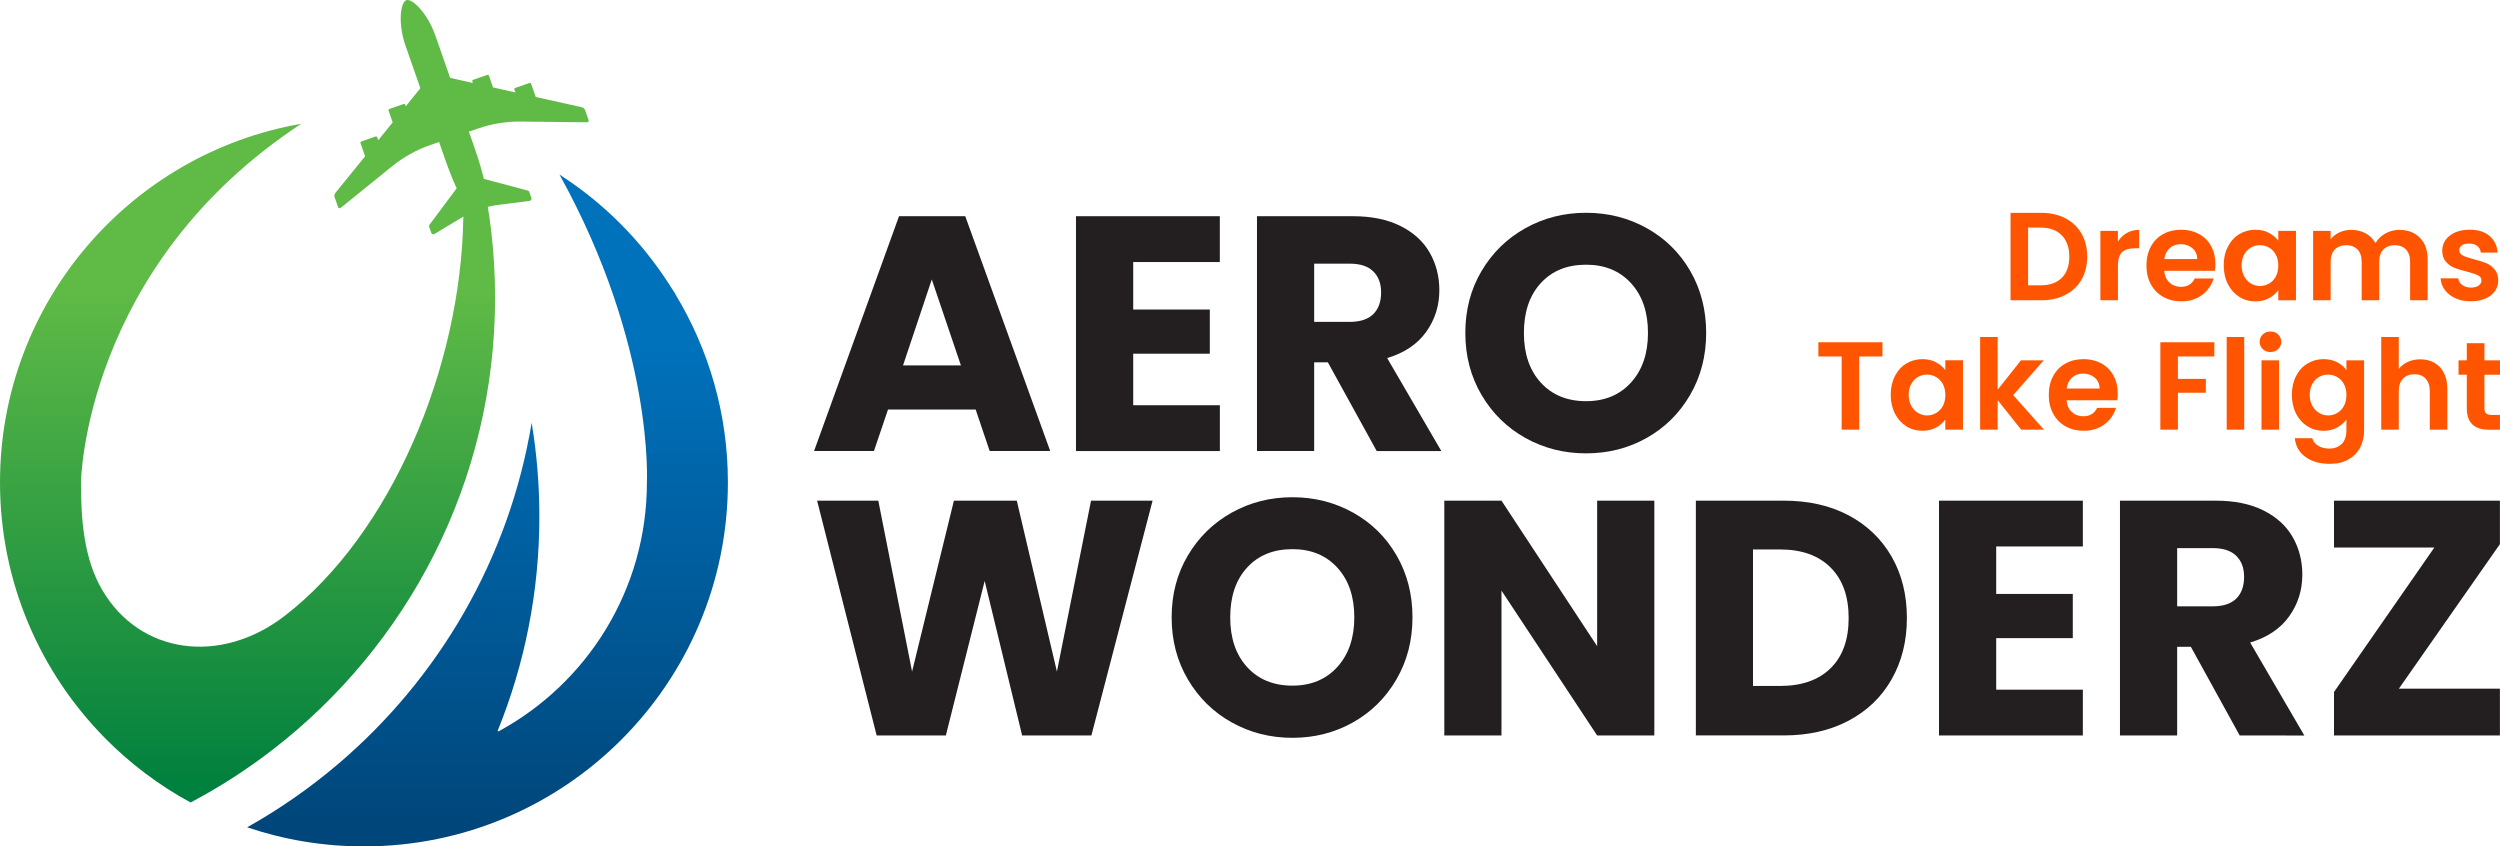
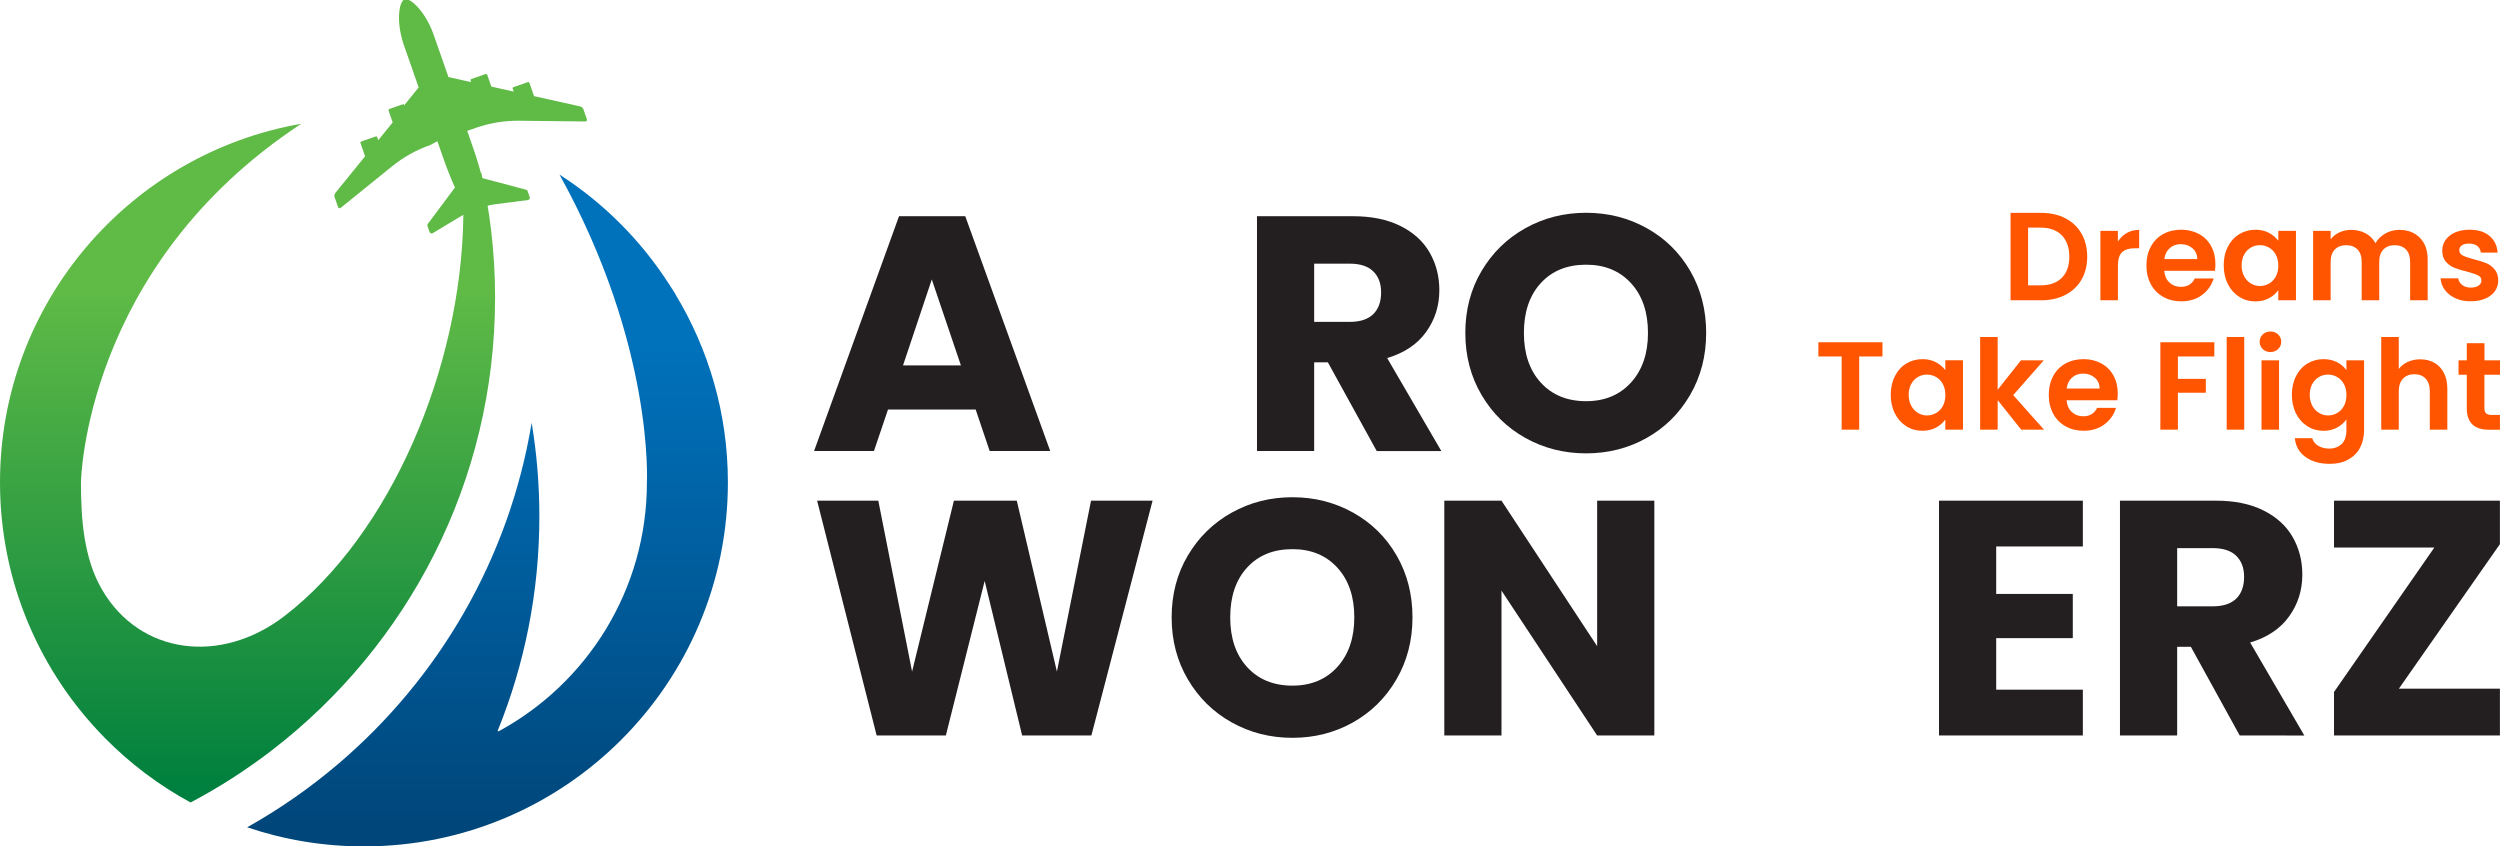
<svg xmlns="http://www.w3.org/2000/svg" version="1.1" id="Layer_1" x="0px" y="0px" viewBox="0 0 574.43 194.48" style="enable-background:new 0 0 574.43 194.48;" xml:space="preserve">
  <style type="text/css">
	.st0{fill:url(#SVGID_1_);}
	.st1{fill:#5FBA46;}
	.st2{fill:url(#SVGID_00000039831788924611336630000000955642340321081499_);}
	.st3{fill:#231F20;}
	.st4{fill:#FF5500;}
</style>
  <g>
    <linearGradient id="SVGID_1_" gradientUnits="userSpaceOnUse" x1="56.88" y1="16.035" x2="56.88" y2="129.798" gradientTransform="matrix(1 0 0 -1 0 197.102)">
      <stop offset="0" style="stop-color:#00803E" />
      <stop offset="1" style="stop-color:#5FBA46" />
    </linearGradient>
    <path class="st0" d="M18.6,110.84c0,8.71,0.71,17.51,4.82,24.6c8.68,14.99,27.34,17.38,42.01,6.06   c24.37-18.81,40.48-56.88,41.03-91.54c0.01-0.71,0.03-1.41,0.03-2.12c0-2.73-0.1-5.44-0.26-8.14h4.35   c0.95,4.27,1.72,8.62,2.25,13.04c0.61,5.12,0.93,10.33,0.93,15.62c0,42.35-20.08,80.01-51.23,103.99   c-5.87,4.52-12.14,8.56-18.74,12.04c-7.27-3.95-13.89-8.94-19.65-14.78C9.22,154.5,0,133.75,0,110.84   c0-41.28,29.9-75.57,69.22-82.4C19.24,61.32,18.6,110.84,18.6,110.84z" />
-     <path class="st1" d="M98.88,33.32c-3.22,1.12-6.21,2.79-8.85,4.94l0,0l-0.4,0.32l-11.37,9.2c-0.19,0.15-0.49,0.07-0.57-0.17   l-0.8-2.29c-0.12-0.34-0.05-0.71,0.17-0.99l6.83-8.42l-1.06-3.04c-0.05-0.15,0.03-0.32,0.2-0.37l3.28-1.14   c0.15-0.05,0.32,0.03,0.37,0.18l0.24,0.67l3.31-4.09l-0.94-2.69c-0.06-0.16,0.03-0.34,0.17-0.39l3.28-1.14   c0.16-0.06,0.34,0.03,0.39,0.19l0.11,0.33l3.35-4.15c-2.05-5.86-3.39-9.7-3.39-9.7c-1.83-5.24-1.18-10.06,0.16-10.53   c1.33-0.46,4.85,2.91,6.68,8.15c0,0,1.34,3.84,3.39,9.7l5.21,1.17l-0.11-0.33c-0.06-0.16,0.03-0.34,0.17-0.39l3.28-1.14   c0.15-0.05,0.32,0.03,0.37,0.2l0.94,2.69l5.14,1.15l-0.24-0.67c-0.05-0.15,0.03-0.32,0.2-0.37l3.28-1.14   c0.15-0.05,0.32,0.03,0.37,0.18l1.06,3.04l10.6,2.36c0.34,0.09,0.63,0.35,0.75,0.68l0.8,2.29c0.08,0.24-0.1,0.48-0.34,0.49   l-14.64-0.16l-0.49-0.01h-0.01c-3.4-0.04-6.78,0.5-10,1.62l-2.03,0.7l1.34,3.84c0.93,2.66,1.6,5,2.1,7.01l10.11,2.69   c0.16,0.05,0.28,0.17,0.33,0.31l0.49,1.4c0.1,0.29-0.1,0.6-0.41,0.65l-7.16,0.92c-1.5,0.19-2.98,0.54-4.41,1.04l0,0   c-1.43,0.5-2.8,1.14-4.1,1.92l-6.21,3.73c-0.27,0.16-0.62,0.03-0.72-0.26l-0.49-1.4c-0.05-0.15-0.03-0.32,0.07-0.45l6.25-8.38   c-0.86-1.88-1.77-4.14-2.7-6.8l-1.34-3.84L98.88,33.32z" />
+     <path class="st1" d="M98.88,33.32c-3.22,1.12-6.21,2.79-8.85,4.94l0,0l-0.4,0.32l-11.37,9.2c-0.19,0.15-0.49,0.07-0.57-0.17   l-0.8-2.29c-0.12-0.34-0.05-0.71,0.17-0.99l6.83-8.42l-1.06-3.04c-0.05-0.15,0.03-0.32,0.2-0.37l3.28-1.14   c0.15-0.05,0.32,0.03,0.37,0.18l0.24,0.67l3.31-4.09l-0.94-2.69c-0.06-0.16,0.03-0.34,0.17-0.39l3.28-1.14   l0.11,0.33l3.35-4.15c-2.05-5.86-3.39-9.7-3.39-9.7c-1.83-5.24-1.18-10.06,0.16-10.53   c1.33-0.46,4.85,2.91,6.68,8.15c0,0,1.34,3.84,3.39,9.7l5.21,1.17l-0.11-0.33c-0.06-0.16,0.03-0.34,0.17-0.39l3.28-1.14   c0.15-0.05,0.32,0.03,0.37,0.2l0.94,2.69l5.14,1.15l-0.24-0.67c-0.05-0.15,0.03-0.32,0.2-0.37l3.28-1.14   c0.15-0.05,0.32,0.03,0.37,0.18l1.06,3.04l10.6,2.36c0.34,0.09,0.63,0.35,0.75,0.68l0.8,2.29c0.08,0.24-0.1,0.48-0.34,0.49   l-14.64-0.16l-0.49-0.01h-0.01c-3.4-0.04-6.78,0.5-10,1.62l-2.03,0.7l1.34,3.84c0.93,2.66,1.6,5,2.1,7.01l10.11,2.69   c0.16,0.05,0.28,0.17,0.33,0.31l0.49,1.4c0.1,0.29-0.1,0.6-0.41,0.65l-7.16,0.92c-1.5,0.19-2.98,0.54-4.41,1.04l0,0   c-1.43,0.5-2.8,1.14-4.1,1.92l-6.21,3.73c-0.27,0.16-0.62,0.03-0.72-0.26l-0.49-1.4c-0.05-0.15-0.03-0.32,0.07-0.45l6.25-8.38   c-0.86-1.88-1.77-4.14-2.7-6.8l-1.34-3.84L98.88,33.32z" />
    <linearGradient id="SVGID_00000057828358247201809140000000063494927273440170_" gradientUnits="userSpaceOnUse" x1="112.02" y1="6.851" x2="112.02" y2="117.311" gradientTransform="matrix(1 0 0 -1 0 197.102)">
      <stop offset="0" style="stop-color:#00467A" />
      <stop offset="1" style="stop-color:#0071BB" />
    </linearGradient>
    <path style="fill:url(#SVGID_00000057828358247201809140000000063494927273440170_);" d="M128.55,40.11   c10.04,6.45,18.61,14.99,25.08,25.03c0.39,0.59,0.78,1.18,1.15,1.78c0.14,0.23,0.3,0.44,0.43,0.67h-0.04   c7.65,12.62,12.08,27.41,12.08,43.25c0,46.19-37.45,83.64-83.64,83.64c-9.38,0-18.4-1.54-26.82-4.39   c7.43-4.16,14.41-9.03,20.86-14.51c23.13-19.66,39.35-47.19,44.51-78.46c1.16,7,1.77,14.19,1.77,21.52   c0,17.42-3.4,34.04-9.57,49.25c-0.04,0.11,0.07,0.22,0.3,0.1c20.24-11.02,33.98-32.47,33.98-57.14   C148.62,110.84,150.38,79.49,128.55,40.11z" />
    <g>
      <path class="st3" d="M224.18,94.1h-20.14l-3.23,9.53h-13.76l19.52-53.95h15.22l19.52,53.95H227.4L224.18,94.1z M220.79,83.96    l-6.69-19.75l-6.61,19.75H220.79z" />
-       <path class="st3" d="M260.38,60.21v10.91h17.6v10.15h-17.6v11.84h19.91v10.53h-33.06V49.68h33.05v10.53H260.38z" />
      <path class="st3" d="M316.33,103.63l-11.22-20.37h-3.15v20.37h-13.14V49.68h22.06c4.25,0,7.88,0.74,10.88,2.23    c3,1.49,5.24,3.52,6.73,6.11c1.49,2.59,2.23,5.47,2.23,8.65c0,3.59-1.01,6.79-3.04,9.61c-2.02,2.82-5.01,4.82-8.95,5.99    l12.45,21.37h-14.85V103.63z M301.96,73.96h8.15c2.41,0,4.21-0.59,5.42-1.77c1.2-1.18,1.81-2.84,1.81-5c0-2.05-0.6-3.66-1.81-4.84    c-1.2-1.18-3.01-1.77-5.42-1.77h-8.15V73.96z" />
      <path class="st3" d="M350.49,100.63c-4.23-2.36-7.58-5.65-10.07-9.88c-2.49-4.23-3.73-8.98-3.73-14.26s1.24-10.02,3.73-14.22    c2.48-4.2,5.84-7.48,10.07-9.84c4.23-2.36,8.88-3.54,13.95-3.54s9.72,1.18,13.95,3.54s7.56,5.64,9.99,9.84s3.65,8.94,3.65,14.22    s-1.23,10.03-3.69,14.26s-5.79,7.52-9.99,9.88c-4.2,2.36-8.84,3.54-13.91,3.54S354.72,102.99,350.49,100.63z M374.78,87.87    c2.59-2.87,3.88-6.66,3.88-11.37c0-4.77-1.29-8.57-3.88-11.41c-2.59-2.84-6.03-4.27-10.34-4.27c-4.36,0-7.83,1.41-10.41,4.23    c-2.59,2.82-3.88,6.64-3.88,11.45c0,4.77,1.29,8.57,3.88,11.41c2.59,2.84,6.06,4.27,10.41,4.27    C368.74,92.18,372.19,90.74,374.78,87.87z" />
    </g>
    <path class="st4" d="M474.56,50.15c1.6,0.83,2.84,2,3.71,3.52s1.31,3.29,1.31,5.31c0,2.01-0.44,3.77-1.31,5.28   c-0.87,1.51-2.11,2.67-3.71,3.5S471.1,69,468.99,69h-7.02V48.91h7.02C471.1,48.91,472.96,49.32,474.56,50.15z M473.74,63.84   c1.15-1.15,1.73-2.77,1.73-4.86c0-2.09-0.58-3.73-1.73-4.91c-1.15-1.18-2.78-1.77-4.89-1.77H466v13.26h2.85   C470.96,65.57,472.59,64.99,473.74,63.84z M488.66,53.54c0.83-0.48,1.79-0.72,2.86-0.72v4.23h-1.06c-1.27,0-2.22,0.3-2.86,0.89   c-0.64,0.6-0.96,1.63-0.96,3.11v7.94h-4.03V53.05h4.02v2.47C487.15,54.68,487.83,54.02,488.66,53.54z M508.93,62.23h-11.65   c0.1,1.15,0.5,2.05,1.21,2.7c0.71,0.65,1.58,0.98,2.62,0.98c1.5,0,2.56-0.64,3.19-1.93h4.34c-0.46,1.53-1.34,2.8-2.65,3.78   c-1.3,0.99-2.91,1.48-4.8,1.48c-1.53,0-2.91-0.34-4.13-1.02c-1.22-0.68-2.17-1.64-2.85-2.89s-1.02-2.69-1.02-4.32   c0-1.65,0.34-3.1,1.01-4.34c0.67-1.25,1.61-2.21,2.82-2.88s2.6-1.01,4.17-1.01c1.51,0,2.87,0.33,4.07,0.98s2.13,1.58,2.79,2.78   s0.99,2.57,0.99,4.13C509.04,61.25,509.01,61.77,508.93,62.23z M504.87,59.52c-0.02-1.04-0.39-1.87-1.12-2.49   c-0.73-0.62-1.62-0.93-2.68-0.93c-1,0-1.84,0.3-2.52,0.91c-0.68,0.6-1.1,1.44-1.25,2.52h7.57V59.52z M511.91,56.68   c0.64-1.25,1.51-2.21,2.62-2.88c1.1-0.67,2.34-1.01,3.7-1.01c1.19,0,2.23,0.24,3.12,0.72s1.61,1.08,2.14,1.81v-2.27h4.06v15.94   h-4.06v-2.33c-0.52,0.75-1.23,1.37-2.14,1.86c-0.91,0.49-1.96,0.73-3.15,0.73c-1.34,0-2.57-0.34-3.67-1.04   c-1.1-0.69-1.98-1.66-2.62-2.92c-0.64-1.26-0.96-2.7-0.96-4.33C510.94,59.35,511.26,57.92,511.91,56.68z M522.91,58.5   c-0.38-0.7-0.9-1.24-1.55-1.61c-0.65-0.37-1.35-0.56-2.1-0.56s-1.44,0.18-2.07,0.55c-0.63,0.36-1.15,0.9-1.54,1.6   c-0.39,0.7-0.59,1.53-0.59,2.49s0.2,1.8,0.59,2.52c0.39,0.72,0.91,1.27,1.55,1.65c0.64,0.38,1.33,0.58,2.06,0.58   c0.75,0,1.45-0.19,2.1-0.56c0.65-0.37,1.17-0.91,1.55-1.61c0.38-0.7,0.58-1.54,0.58-2.52S523.3,59.2,522.91,58.5z M556.01,54.62   c1.2,1.2,1.8,2.87,1.8,5.02v9.35h-4.03v-8.8c0-1.25-0.32-2.2-0.95-2.86s-1.5-0.99-2.59-0.99s-1.96,0.33-2.6,0.99   c-0.64,0.66-0.96,1.62-0.96,2.86v8.8h-4.03v-8.8c0-1.25-0.32-2.2-0.95-2.86s-1.5-0.99-2.59-0.99c-1.11,0-1.99,0.33-2.63,0.99   c-0.64,0.66-0.96,1.62-0.96,2.86v8.8h-4.03V53.05h4.03v1.93c0.52-0.67,1.18-1.2,2-1.58c0.82-0.38,1.71-0.58,2.69-0.58   c1.25,0,2.36,0.26,3.34,0.79c0.98,0.53,1.74,1.28,2.27,2.26c0.52-0.92,1.27-1.66,2.26-2.22s2.06-0.83,3.21-0.83   C553.24,52.82,554.81,53.42,556.01,54.62z M564.23,68.55c-1.04-0.47-1.86-1.11-2.46-1.91c-0.6-0.81-0.94-1.7-0.99-2.68h4.06   c0.08,0.61,0.38,1.12,0.91,1.52s1.18,0.6,1.97,0.6c0.77,0,1.37-0.15,1.8-0.46s0.65-0.7,0.65-1.18c0-0.52-0.26-0.91-0.79-1.17   c-0.53-0.26-1.37-0.54-2.52-0.85c-1.19-0.29-2.16-0.59-2.92-0.89s-1.41-0.78-1.96-1.41c-0.55-0.63-0.82-1.49-0.82-2.56   c0-0.88,0.25-1.69,0.76-2.42c0.51-0.73,1.24-1.3,2.19-1.73c0.95-0.42,2.07-0.63,3.35-0.63c1.9,0,3.41,0.47,4.55,1.42   c1.13,0.95,1.76,2.23,1.87,3.84h-3.86c-0.06-0.63-0.32-1.14-0.79-1.51s-1.1-0.56-1.88-0.56c-0.73,0-1.29,0.13-1.68,0.4   c-0.39,0.27-0.59,0.64-0.59,1.12c0,0.54,0.27,0.94,0.81,1.22s1.37,0.56,2.5,0.85c1.15,0.29,2.1,0.59,2.85,0.89   c0.75,0.31,1.4,0.78,1.94,1.42c0.55,0.64,0.83,1.49,0.85,2.55c0,0.92-0.25,1.75-0.76,2.47c-0.51,0.73-1.24,1.3-2.19,1.71   c-0.95,0.41-2.06,0.62-3.32,0.62C566.43,69.25,565.26,69.02,564.23,68.55z M432.54,78.65v3.25h-5.35v16.83h-4.03V81.9h-5.35v-3.25   H432.54z M435.4,86.41c0.64-1.25,1.51-2.21,2.62-2.88c1.1-0.67,2.34-1.01,3.7-1.01c1.19,0,2.23,0.24,3.12,0.72   c0.89,0.48,1.61,1.08,2.14,1.81v-2.27h4.06v15.94h-4.06v-2.33c-0.52,0.75-1.23,1.37-2.14,1.86s-1.96,0.73-3.15,0.73   c-1.34,0-2.57-0.34-3.67-1.04c-1.1-0.69-1.98-1.66-2.62-2.92c-0.64-1.26-0.96-2.7-0.96-4.33C434.44,89.09,434.76,87.66,435.4,86.41   z M446.41,88.24c-0.38-0.7-0.9-1.24-1.55-1.61s-1.35-0.56-2.1-0.56s-1.44,0.18-2.07,0.55c-0.63,0.36-1.15,0.9-1.54,1.6   s-0.59,1.53-0.59,2.49s0.2,1.8,0.59,2.52c0.39,0.72,0.91,1.27,1.55,1.65c0.64,0.38,1.33,0.58,2.06,0.58c0.75,0,1.45-0.19,2.1-0.56   c0.65-0.37,1.17-0.91,1.55-1.61c0.38-0.7,0.58-1.54,0.58-2.52C446.98,89.78,446.79,88.94,446.41,88.24z M464.42,98.73l-5.41-6.79   v6.79h-4.03V77.44h4.03v12.11l5.35-6.76h5.24l-7.02,8l7.08,7.94H464.42z M486.49,91.97h-11.65c0.1,1.15,0.5,2.05,1.21,2.7   c0.71,0.65,1.58,0.98,2.62,0.98c1.5,0,2.56-0.64,3.19-1.93h4.34c-0.46,1.53-1.34,2.8-2.65,3.78c-1.3,0.99-2.91,1.48-4.8,1.48   c-1.53,0-2.91-0.34-4.13-1.02c-1.22-0.68-2.17-1.64-2.85-2.89s-1.02-2.69-1.02-4.32c0-1.65,0.34-3.1,1.01-4.34   c0.67-1.25,1.61-2.21,2.82-2.88s2.6-1.01,4.17-1.01c1.51,0,2.87,0.33,4.07,0.98s2.13,1.58,2.79,2.78s0.99,2.57,0.99,4.13   C486.6,90.99,486.56,91.51,486.49,91.97z M482.43,89.26c-0.02-1.04-0.39-1.87-1.12-2.49c-0.73-0.62-1.62-0.93-2.68-0.93   c-1,0-1.84,0.3-2.52,0.91c-0.68,0.6-1.1,1.44-1.25,2.52h7.57V89.26z M508.79,78.65v3.25h-8.37v5.15h6.42v3.19h-6.42v8.49h-4.03   V78.65H508.79z M515.66,77.44v21.29h-4.03V77.44H515.66z M519.91,80.21c-0.47-0.45-0.7-1.01-0.7-1.68s0.23-1.23,0.7-1.68   c0.47-0.45,1.06-0.68,1.77-0.68s1.3,0.23,1.77,0.68c0.47,0.45,0.71,1.01,0.71,1.68s-0.24,1.23-0.71,1.68   c-0.47,0.45-1.06,0.68-1.77,0.68S520.38,80.66,519.91,80.21z M523.66,82.79v15.94h-4.03V82.79H523.66z M537.01,83.23   c0.9,0.47,1.61,1.08,2.13,1.83v-2.27h4.06v16.05c0,1.48-0.3,2.8-0.89,3.96s-1.49,2.08-2.68,2.76c-1.19,0.68-2.63,1.02-4.32,1.02   c-2.26,0-4.12-0.53-5.57-1.58s-2.27-2.49-2.46-4.32h4c0.21,0.73,0.67,1.31,1.37,1.74s1.55,0.65,2.55,0.65   c1.17,0,2.12-0.35,2.85-1.05c0.73-0.7,1.09-1.76,1.09-3.18v-2.47c-0.52,0.75-1.23,1.37-2.14,1.87c-0.91,0.5-1.95,0.75-3.12,0.75   c-1.34,0-2.57-0.34-3.68-1.04c-1.11-0.69-1.99-1.66-2.63-2.92c-0.64-1.26-0.96-2.7-0.96-4.33c0-1.61,0.32-3.04,0.96-4.29   s1.51-2.21,2.62-2.88c1.1-0.67,2.34-1.01,3.7-1.01C535.06,82.53,536.11,82.76,537.01,83.23z M538.56,88.24   c-0.38-0.7-0.9-1.24-1.55-1.61c-0.65-0.37-1.35-0.56-2.1-0.56s-1.44,0.18-2.07,0.55c-0.63,0.36-1.15,0.9-1.54,1.6   c-0.39,0.7-0.59,1.53-0.59,2.49s0.2,1.8,0.59,2.52c0.39,0.72,0.91,1.27,1.55,1.65c0.64,0.38,1.33,0.58,2.06,0.58   c0.75,0,1.45-0.19,2.1-0.56c0.65-0.37,1.17-0.91,1.55-1.61s0.58-1.54,0.58-2.52C539.14,89.78,538.95,88.94,538.56,88.24z    M559.34,83.35c0.94,0.53,1.67,1.3,2.2,2.33s0.79,2.26,0.79,3.7v9.35h-4.03v-8.8c0-1.27-0.32-2.24-0.95-2.92s-1.5-1.02-2.59-1.02   c-1.11,0-1.99,0.34-2.63,1.02s-0.96,1.65-0.96,2.92v8.8h-4.03V77.44h4.03v7.34c0.52-0.69,1.21-1.23,2.07-1.63   c0.86-0.39,1.82-0.59,2.88-0.59C557.32,82.56,558.4,82.82,559.34,83.35z M570.85,86.1v7.71c0,0.54,0.13,0.93,0.39,1.17   s0.7,0.36,1.31,0.36h1.87v3.4h-2.53c-3.4,0-5.09-1.65-5.09-4.95v-7.68h-1.9V82.8h1.9v-3.94h4.06v3.94h3.57v3.31h-3.58V86.1z" />
    <g>
      <path class="st3" d="M264.83,115.04l-14.06,53.95h-15.91l-8.61-35.51l-8.92,35.51h-15.9l-13.68-53.95h14.06l7.76,39.27l9.61-39.27    h14.45l9.22,39.27l7.84-39.27H264.83z" />
      <path class="st3" d="M283.01,165.99c-4.23-2.36-7.58-5.65-10.07-9.88c-2.49-4.23-3.73-8.98-3.73-14.26s1.24-10.02,3.73-14.22    c2.48-4.2,5.84-7.48,10.07-9.84s8.88-3.54,13.95-3.54s9.72,1.18,13.95,3.54s7.56,5.64,9.99,9.84c2.43,4.2,3.65,8.94,3.65,14.22    s-1.23,10.03-3.69,14.26s-5.79,7.52-9.99,9.88c-4.2,2.36-8.84,3.54-13.91,3.54C291.89,169.53,287.24,168.35,283.01,165.99z     M307.3,153.23c2.59-2.87,3.88-6.66,3.88-11.37c0-4.77-1.29-8.57-3.88-11.41c-2.59-2.84-6.03-4.27-10.34-4.27    c-4.36,0-7.83,1.41-10.41,4.23c-2.59,2.82-3.88,6.64-3.88,11.45c0,4.77,1.29,8.57,3.88,11.41c2.59,2.84,6.06,4.27,10.41,4.27    C301.26,157.54,304.71,156.1,307.3,153.23z" />
      <path class="st3" d="M380.12,168.99h-13.14L345,135.71v33.28h-13.14v-53.95H345l21.98,33.43v-33.43h13.14V168.99z" />
-       <path class="st3" d="M424.77,118.42c4.25,2.26,7.54,5.42,9.88,9.49c2.33,4.07,3.5,8.77,3.5,14.1c0,5.28-1.17,9.97-3.5,14.06    c-2.33,4.1-5.64,7.28-9.91,9.53c-4.28,2.26-9.24,3.38-14.87,3.38h-20.21v-53.94h20.21C415.55,115.04,420.52,116.16,424.77,118.42z     M420.62,153.54c2.77-2.72,4.15-6.56,4.15-11.53s-1.38-8.84-4.15-11.61c-2.77-2.77-6.64-4.15-11.6-4.15h-6.23v31.36h6.23    C413.99,157.61,417.86,156.26,420.62,153.54z" />
      <path class="st3" d="M458.67,125.56v10.91h17.6v10.15h-17.6v11.84h19.91v10.53h-33.05v-53.95h33.05v10.53L458.67,125.56    L458.67,125.56z" />
      <path class="st3" d="M514.62,168.99l-11.22-20.37h-3.15v20.37h-13.14v-53.95h22.06c4.25,0,7.88,0.74,10.88,2.23    c3,1.49,5.24,3.52,6.73,6.11s2.23,5.47,2.23,8.65c0,3.59-1.01,6.79-3.04,9.61c-2.02,2.82-5.01,4.82-8.95,5.99L529.47,169    L514.62,168.99L514.62,168.99z M500.25,139.32h8.15c2.41,0,4.21-0.59,5.42-1.77c1.2-1.18,1.81-2.84,1.81-5    c0-2.05-0.6-3.66-1.81-4.84c-1.2-1.18-3.01-1.77-5.42-1.77h-8.15V139.32z" />
      <path class="st3" d="M551.2,158.23h23.21v10.76h-38.12V159l23.06-33.2h-23.06v-10.76h38.12v9.99L551.2,158.23z" />
    </g>
  </g>
</svg>